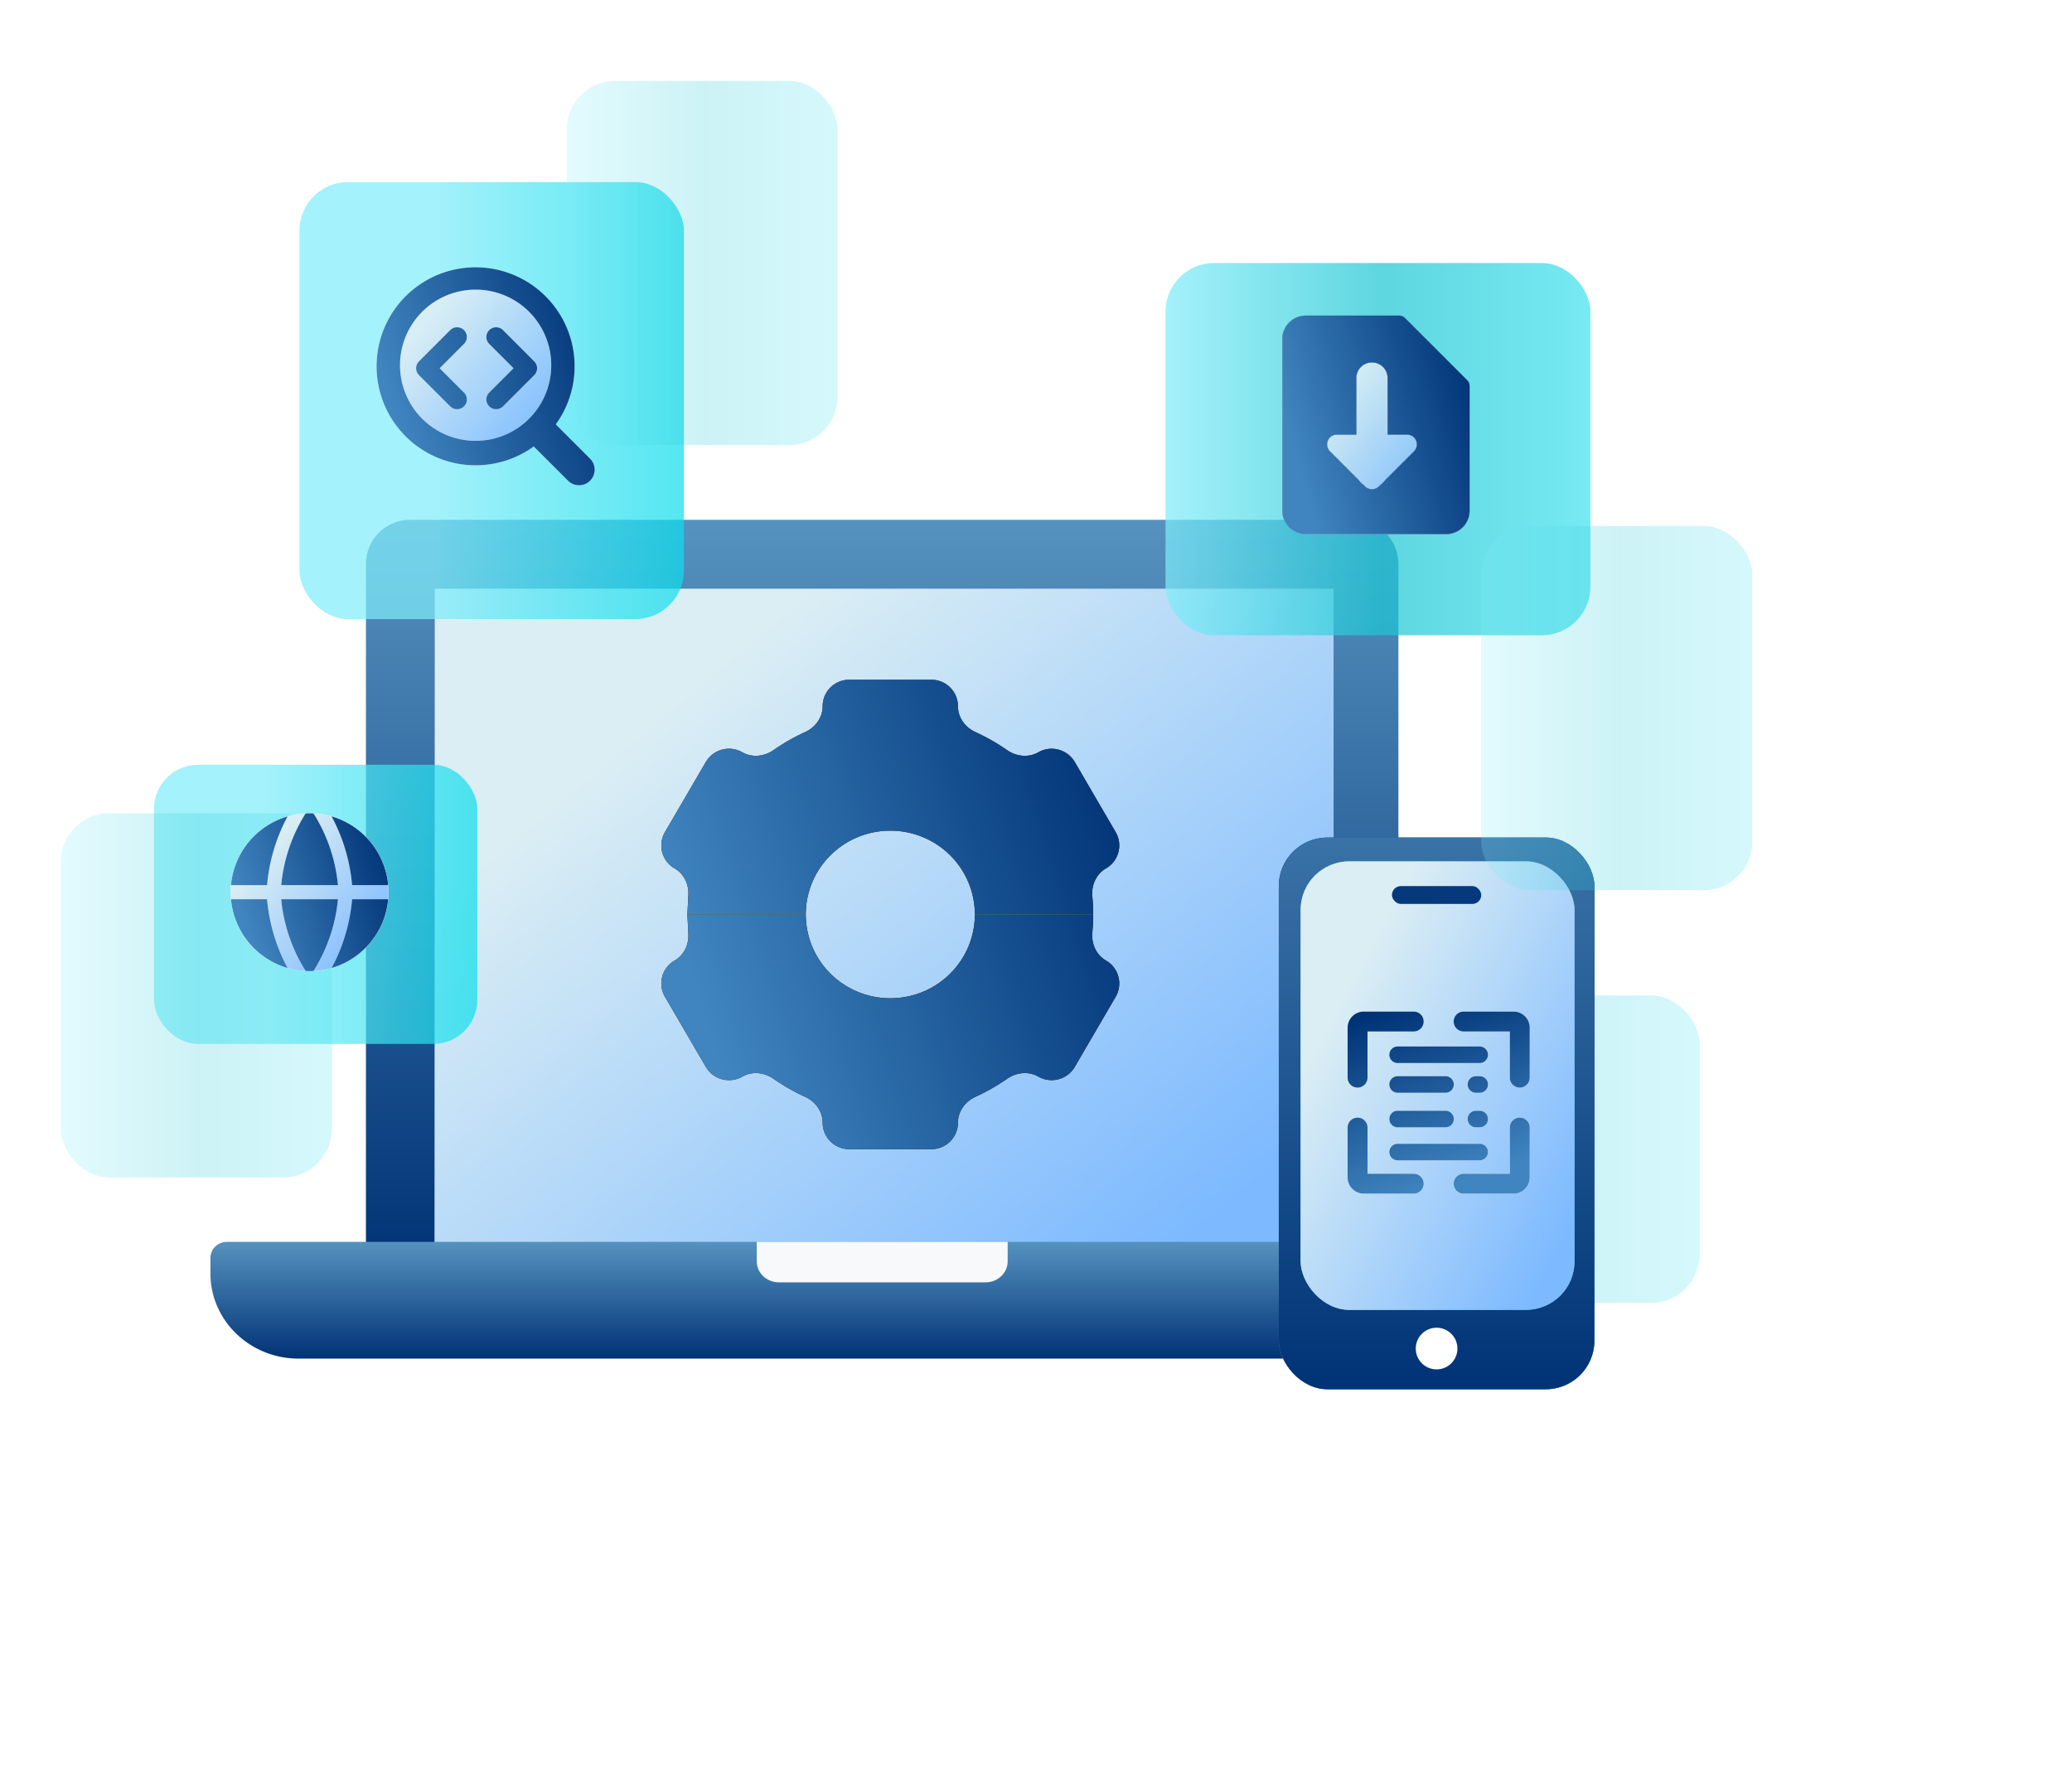
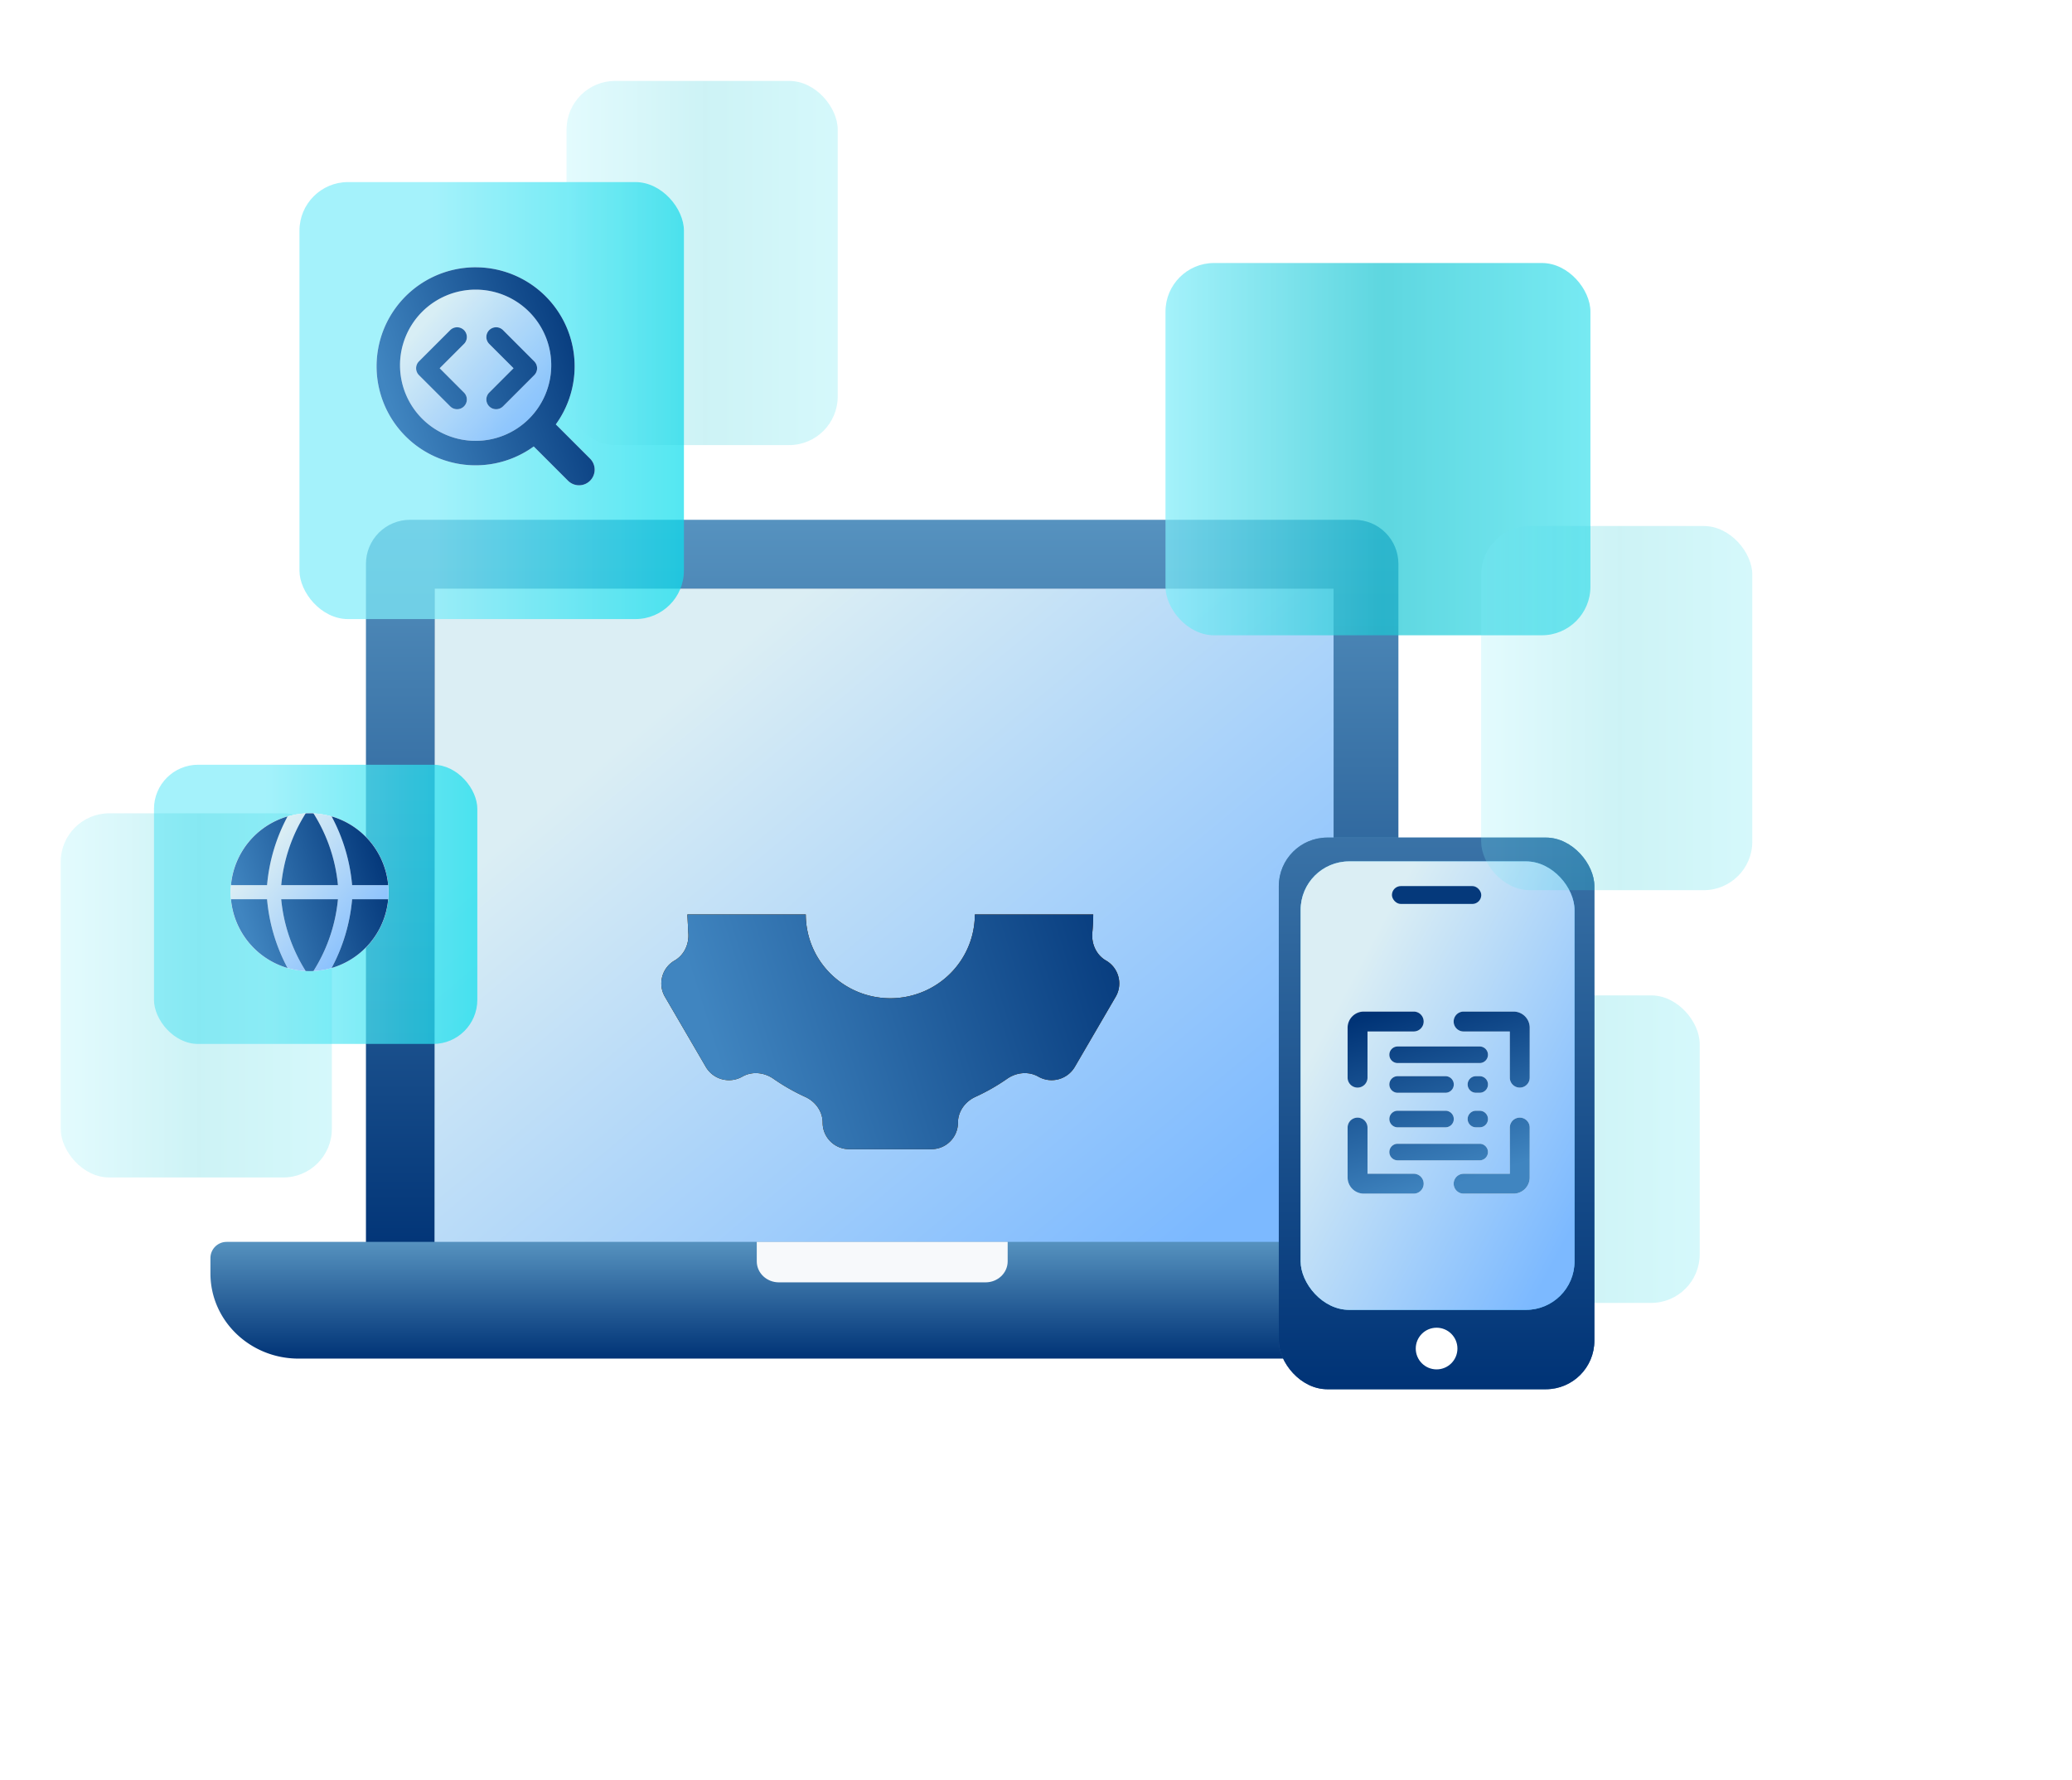
<svg xmlns="http://www.w3.org/2000/svg" width="512" height="440" fill="none">
  <style>.B{fill:#fff}.C{color-interpolation-filters:sRGB}.D{flood-opacity:0}.E{fill-rule:evenodd}.F{opacity:.22}</style>
  <g clip-path="url(#j)">
    <g filter="url(#A)" class="F">
      <rect x="346" y="242" width="74" height="76" rx="12" fill="url(#H)" />
    </g>
    <path d="M334.667 128.462c2.887 0 5.656 1.146 7.698 3.189s3.189 4.81 3.189 7.698v172.909H90.428V139.349c0-2.888 1.147-5.657 3.189-7.698s4.811-3.189 7.699-3.189h233.352z" fill="url(#I)" class="E" />
    <use href="#n" fill="#d9d9d9" />
    <use href="#n" fill="url(#J)" />
    <use href="#n" fill="url(#K)" />
    <g class="E">
      <path d="M73.775 335.766C61.749 335.766 52 326.343 52 314.72v-3.8a4 4 0 0 1 4-4h311.658a4 4 0 0 1 4 4v3.8c0 11.623-9.749 21.046-21.775 21.046H73.775z" fill="url(#L)" />
      <path d="M192.453 316.92c-1.447 0-2.833-.547-3.856-1.52S187 313.106 187 311.729v-4.809h62v4.809c0 1.377-.574 2.697-1.597 3.671s-2.409 1.52-3.856 1.52h-51.094z" fill="#f7f9fb" />
    </g>
    <use href="#o" fill="url(#M)" />
    <use href="#o" fill="url(#N)" />
    <use href="#o" fill="url(#O)" />
    <use href="#o" fill="url(#P)" />
    <use href="#p" fill="url(#M)" />
    <use href="#p" fill="url(#N)" />
    <use href="#p" fill="url(#O)" />
    <use href="#p" fill="url(#P)" />
    <rect x="316" y="207" width="77.976" height="136.336" rx="11.987" fill="url(#Q)" />
-     <rect x="316" y="207" width="77.976" height="136.336" rx="11.987" fill="url(#R)" />
    <rect x="316" y="207" width="77.976" height="136.336" rx="11.987" fill="url(#S)" />
    <rect x="321.394" y="212.885" width="67.678" height="110.834" rx="11.987" fill="url(#T)" />
    <rect x="321.394" y="212.885" width="67.678" height="110.834" rx="11.987" fill="url(#U)" />
    <circle cx="354.988" cy="333.282" r="5.149" class="B" />
    <rect x="343.955" y="218.987" width="22.069" height="4.414" rx="2.207" fill="#05397b" />
    <g opacity=".71" filter="url(#B)">
      <rect x="288" y="61" width="105" height="92" rx="12" fill="url(#V)" />
    </g>
    <g opacity=".71" filter="url(#C)">
      <rect x="38.053" y="185" width="79.895" height="69" rx="10.895" fill="url(#W)" />
    </g>
    <g opacity=".71" filter="url(#D)">
      <rect x="74" y="41" width="95" height="108" rx="12" fill="url(#X)" />
    </g>
    <g class="E">
      <use href="#q" class="B" />
      <use href="#q" fill="url(#Y)" />
    </g>
    <g filter="url(#E)" class="F">
      <rect x="140" y="16" width="67" height="90" rx="12" fill="url(#Z)" />
    </g>
    <g filter="url(#F)" class="F">
      <rect x="15" y="197" width="67" height="90" rx="12" fill="url(#a)" />
    </g>
    <g filter="url(#G)" class="F">
      <rect x="366" y="126" width="67" height="90" rx="12" fill="url(#b)" />
    </g>
    <g clip-path="url(#k)">
      <g opacity=".94">
        <path d="M323 89h33v38h-33z" class="B" />
        <path fill="url(#c)" d="M323 89h33v38h-33z" />
      </g>
      <g class="E">
        <use href="#r" fill="#000" />
        <use href="#r" fill="url(#d)" />
        <use href="#r" fill="url(#e)" />
      </g>
    </g>
    <g clip-path="url(#l)">
      <g opacity=".94">
        <circle cx="118" cy="90" r="21" class="B" />
        <circle cx="118" cy="90" r="21" fill="url(#f)" />
      </g>
      <g class="E">
        <use href="#s" class="B" />
        <use href="#s" fill="url(#g)" />
      </g>
    </g>
    <g clip-path="url(#m)">
      <circle cx="76.5" cy="220.5" r="19.5" class="B" />
      <circle cx="76.5" cy="220.5" r="19.5" fill="url(#h)" />
      <g class="E">
        <use href="#t" class="B" />
        <use href="#t" fill="url(#i)" />
      </g>
    </g>
  </g>
  <defs>
    <filter id="A" x="327.6" y="227.6" width="110.8" height="112.8" filterUnits="userSpaceOnUse" class="C">
      <feFlood result="A" class="D" />
      <feColorMatrix in="SourceAlpha" values="0 0 0 0 0 0 0 0 0 0 0 0 0 0 0 0 0 0 127 0" result="B" />
      <feMorphology radius="4" operator="dilate" in="SourceAlpha" />
      <feOffset dy="4" />
      <feGaussianBlur stdDeviation="7.2" />
      <feComposite in2="B" operator="out" />
      <feColorMatrix values="0 0 0 0 0 0 0 0 0 0.635 0 0 0 0 0.7 0 0 0 0.29 0" />
      <feBlend in2="A" />
      <feBlend in="SourceGraphic" />
    </filter>
    <filter id="B" x="269.6" y="46.6" width="141.8" height="128.8" filterUnits="userSpaceOnUse" class="C">
      <feFlood result="A" class="D" />
      <feColorMatrix in="SourceAlpha" values="0 0 0 0 0 0 0 0 0 0 0 0 0 0 0 0 0 0 127 0" result="B" />
      <feMorphology radius="4" operator="dilate" in="SourceAlpha" />
      <feOffset dy="4" />
      <feGaussianBlur stdDeviation="7.2" />
      <feComposite in2="B" operator="out" />
      <feColorMatrix values="0 0 0 0 0 0 0 0 0 0.635 0 0 0 0 0.7 0 0 0 0.29 0" />
      <feBlend in2="A" />
      <feBlend in="SourceGraphic" />
    </filter>
    <filter id="C" x="19.653" y="170.6" width="116.695" height="105.8" filterUnits="userSpaceOnUse" class="C">
      <feFlood result="A" class="D" />
      <feColorMatrix in="SourceAlpha" values="0 0 0 0 0 0 0 0 0 0 0 0 0 0 0 0 0 0 127 0" result="B" />
      <feMorphology radius="4" operator="dilate" in="SourceAlpha" />
      <feOffset dy="4" />
      <feGaussianBlur stdDeviation="7.2" />
      <feComposite in2="B" operator="out" />
      <feColorMatrix values="0 0 0 0 0 0 0 0 0 0.635 0 0 0 0 0.7 0 0 0 0.29 0" />
      <feBlend in2="A" />
      <feBlend in="SourceGraphic" />
    </filter>
    <filter id="D" x="55.6" y="26.6" width="131.8" height="144.8" filterUnits="userSpaceOnUse" class="C">
      <feFlood result="A" class="D" />
      <feColorMatrix in="SourceAlpha" values="0 0 0 0 0 0 0 0 0 0 0 0 0 0 0 0 0 0 127 0" result="B" />
      <feMorphology radius="4" operator="dilate" in="SourceAlpha" />
      <feOffset dy="4" />
      <feGaussianBlur stdDeviation="7.2" />
      <feComposite in2="B" operator="out" />
      <feColorMatrix values="0 0 0 0 0 0 0 0 0 0.635 0 0 0 0 0.7 0 0 0 0.29 0" />
      <feBlend in2="A" />
      <feBlend in="SourceGraphic" />
    </filter>
    <filter id="E" x="121.6" y="1.6" width="103.8" height="126.8" filterUnits="userSpaceOnUse" class="C">
      <feFlood result="A" class="D" />
      <feColorMatrix in="SourceAlpha" values="0 0 0 0 0 0 0 0 0 0 0 0 0 0 0 0 0 0 127 0" result="B" />
      <feMorphology radius="4" operator="dilate" in="SourceAlpha" />
      <feOffset dy="4" />
      <feGaussianBlur stdDeviation="7.2" />
      <feComposite in2="B" operator="out" />
      <feColorMatrix values="0 0 0 0 0 0 0 0 0 0.635 0 0 0 0 0.7 0 0 0 0.29 0" />
      <feBlend in2="A" />
      <feBlend in="SourceGraphic" />
    </filter>
    <filter id="F" x="-3.4" y="182.6" width="103.8" height="126.8" filterUnits="userSpaceOnUse" class="C">
      <feFlood result="A" class="D" />
      <feColorMatrix in="SourceAlpha" values="0 0 0 0 0 0 0 0 0 0 0 0 0 0 0 0 0 0 127 0" result="B" />
      <feMorphology radius="4" operator="dilate" in="SourceAlpha" />
      <feOffset dy="4" />
      <feGaussianBlur stdDeviation="7.2" />
      <feComposite in2="B" operator="out" />
      <feColorMatrix values="0 0 0 0 0 0 0 0 0 0.635 0 0 0 0 0.7 0 0 0 0.29 0" />
      <feBlend in2="A" />
      <feBlend in="SourceGraphic" />
    </filter>
    <filter id="G" x="347.6" y="111.6" width="103.8" height="126.8" filterUnits="userSpaceOnUse" class="C">
      <feFlood result="A" class="D" />
      <feColorMatrix in="SourceAlpha" values="0 0 0 0 0 0 0 0 0 0 0 0 0 0 0 0 0 0 127 0" result="B" />
      <feMorphology radius="4" operator="dilate" in="SourceAlpha" />
      <feOffset dy="4" />
      <feGaussianBlur stdDeviation="7.2" />
      <feComposite in2="B" operator="out" />
      <feColorMatrix values="0 0 0 0 0 0 0 0 0 0.635 0 0 0 0 0.7 0 0 0 0.29 0" />
      <feBlend in2="A" />
      <feBlend in="SourceGraphic" />
    </filter>
    <linearGradient id="H" x1="420" y1="280" x2="346" y2="280" href="#u">
      <stop stop-color="#3fe1ed" />
      <stop offset=".49" stop-color="#1cc6d3" />
      <stop offset="1" stop-color="#7fecf9" />
    </linearGradient>
    <linearGradient id="I" x1="217.991" y1="128.462" x2="217.991" y2="312.258" href="#u">
      <stop stop-color="#5692bf" />
      <stop offset="1" stop-color="#003376" />
    </linearGradient>
    <linearGradient id="J" x1="218.477" y1="145.466" x2="218.477" y2="307.92" href="#u">
      <stop stop-color="#003376" />
      <stop offset="1" stop-color="#5692bf" />
    </linearGradient>
    <linearGradient id="K" x1="279.148" y1="319.169" x2="160.924" y2="177.649" href="#u">
      <stop stop-color="#7cb9ff" />
      <stop offset="1" stop-color="#dbeef4" />
    </linearGradient>
    <linearGradient id="L" x1="211.829" y1="306.92" x2="211.829" y2="335.766" href="#u">
      <stop stop-color="#5692bf" />
      <stop offset="1" stop-color="#003376" />
    </linearGradient>
    <linearGradient id="M" x1="279" y1="197" x2="161" y2="197" href="#u">
      <stop stop-color="#fe9661" />
      <stop offset="1" stop-color="#ffb369" />
    </linearGradient>
    <linearGradient id="N" x1="220.161" y1="241.03" x2="220.161" y2="192.191" href="#u">
      <stop stop-color="#ffc440" />
      <stop offset="1" stop-color="#eb8d52" />
    </linearGradient>
    <linearGradient id="O" x1="220" y1="226" x2="220" y2="168" href="#u">
      <stop stop-color="#002960" />
      <stop offset="1" stop-color="#0055c6" />
    </linearGradient>
    <linearGradient id="P" x1="278.307" y1="196.704" x2="167.638" y2="231.504" href="#u">
      <stop stop-color="#003376" />
      <stop offset="1" stop-color="#4085c0" />
    </linearGradient>
    <linearGradient id="Q" x1="354.988" y1="207" x2="354.988" y2="343.336" href="#u">
      <stop stop-color="#5692bf" />
      <stop offset="1" stop-color="#27558f" />
    </linearGradient>
    <linearGradient id="R" x1="354.988" y1="343.336" x2="354.988" y2="207" href="#u">
      <stop stop-color="#5692bf" />
      <stop offset="1" stop-color="#003376" />
    </linearGradient>
    <linearGradient id="S" x1="354.988" y1="343.336" x2="354.988" y2="139.732" href="#u">
      <stop stop-color="#003376" />
      <stop offset="1" stop-color="#5692bf" />
    </linearGradient>
    <linearGradient id="T" x1="310.899" y1="268.302" x2="399.567" y2="268.302" href="#u">
      <stop stop-color="#83dff7" />
      <stop offset="1" stop-color="#42b1ec" />
    </linearGradient>
    <linearGradient id="U" x1="373.72" y1="331.394" x2="305.559" y2="294.952" href="#u">
      <stop stop-color="#7cb9ff" />
      <stop offset="1" stop-color="#dbeef4" />
    </linearGradient>
    <linearGradient id="V" x1="393" y1="107" x2="288" y2="107" href="#u">
      <stop stop-color="#3fe1ed" />
      <stop offset=".49" stop-color="#1cc6d3" />
      <stop offset="1" stop-color="#7fecf9" />
    </linearGradient>
    <linearGradient id="W" x1="117.947" y1="219.5" x2="65.603" y2="219.5" href="#u">
      <stop stop-color="#0eddec" />
      <stop offset="1" stop-color="#7fecf9" />
    </linearGradient>
    <linearGradient id="X" x1="169" y1="95" x2="106.759" y2="95" href="#u">
      <stop stop-color="#0eddec" />
      <stop offset="1" stop-color="#7fecf9" />
    </linearGradient>
    <linearGradient id="Y" x1="344.135" y1="249.312" x2="358.257" y2="293.122" href="#u">
      <stop stop-color="#003376" />
      <stop offset="1" stop-color="#4085c0" />
    </linearGradient>
    <linearGradient id="Z" x1="207" y1="61" x2="140" y2="61" href="#u">
      <stop stop-color="#3fe1ed" />
      <stop offset=".49" stop-color="#1cc6d3" />
      <stop offset="1" stop-color="#7fecf9" />
    </linearGradient>
    <linearGradient id="a" x1="82" y1="242" x2="15" y2="242" href="#u">
      <stop stop-color="#3fe1ed" />
      <stop offset=".49" stop-color="#1cc6d3" />
      <stop offset="1" stop-color="#7fecf9" />
    </linearGradient>
    <linearGradient id="b" x1="433" y1="171" x2="366" y2="171" href="#u">
      <stop stop-color="#3fe1ed" />
      <stop offset=".49" stop-color="#1cc6d3" />
      <stop offset="1" stop-color="#7fecf9" />
    </linearGradient>
    <linearGradient id="c" x1="348.514" y1="129.631" x2="321.435" y2="109.041" href="#u">
      <stop stop-color="#7cb9ff" />
      <stop offset="1" stop-color="#dbeef4" />
    </linearGradient>
    <linearGradient id="d" x1="352.644" y1="135.739" x2="314.299" y2="106.962" href="#u">
      <stop stop-color="#fff" />
    </linearGradient>
    <linearGradient id="e" x1="363.851" y1="91.362" x2="317.634" y2="104.132" href="#u">
      <stop stop-color="#003376" />
      <stop offset="1" stop-color="#4085c0" />
    </linearGradient>
    <linearGradient id="f" x1="129.473" y1="113.908" x2="98.685" y2="86.951" href="#u">
      <stop stop-color="#7cb9ff" />
      <stop offset="1" stop-color="#dbeef4" />
    </linearGradient>
    <linearGradient id="g" x1="147.765" y1="79.39" x2="95.304" y2="96.303" href="#u">
      <stop stop-color="#003376" />
      <stop offset="1" stop-color="#4085c0" />
    </linearGradient>
    <linearGradient id="h" x1="87.153" y1="242.7" x2="58.564" y2="217.669" href="#u">
      <stop stop-color="#7cb9ff" />
      <stop offset="1" stop-color="#dbeef4" />
    </linearGradient>
    <linearGradient id="i" x1="96.516" y1="210.65" x2="58.67" y2="222.8" href="#u">
      <stop stop-color="#003376" />
      <stop offset="1" stop-color="#4085c0" />
    </linearGradient>
    <clipPath id="j">
      <path d="M0 0h512v440H0z" class="B" />
    </clipPath>
    <clipPath id="k">
-       <path transform="translate(313 78)" d="M0 0h54v54H0z" class="B" />
-     </clipPath>
+       </clipPath>
    <clipPath id="l">
      <path transform="translate(93 66)" d="M0 0h54v54H0z" class="B" />
    </clipPath>
    <clipPath id="m">
      <path transform="translate(57 201)" d="M0 0h39v39H0z" class="B" />
    </clipPath>
    <path id="n" d="M107.425 145.466h222.106v162.455H107.425z" />
    <path id="o" d="M166.702 237.39c2.414-1.387 3.642-4.149 3.378-6.921l-.222-4.469h29.249a20.62 20.62 0 0 0 6.12 14.647c3.918 3.885 9.232 6.067 14.773 6.067s10.855-2.182 14.773-6.067 6.119-9.153 6.119-14.647h29.249c-.007 1.493-.081 2.984-.222 4.469-.263 2.772.964 5.534 3.378 6.921 3.144 1.806 4.216 5.825 2.39 8.957l-10.091 17.309c-1.833 3.145-5.858 4.226-9.02 2.422-2.419-1.378-5.417-1.065-7.701.526-2.476 1.725-5.105 3.224-7.854 4.479-2.53 1.155-4.307 3.594-4.307 6.375 0 3.613-2.929 6.542-6.542 6.542h-20.345c-3.612 0-6.541-2.929-6.541-6.542 0-2.781-1.778-5.22-4.308-6.375a50.28 50.28 0 0 1-7.854-4.479c-2.284-1.591-5.282-1.905-7.7-.526-3.163 1.804-7.188.723-9.021-2.422l-10.091-17.309c-1.826-3.132-.753-7.151 2.39-8.957z" />
-     <path id="p" d="M166.702 214.61c2.414 1.387 3.642 4.149 3.379 6.921l-.223 4.469h29.249a20.62 20.62 0 0 1 6.12-14.647c3.918-3.885 9.232-6.067 14.773-6.067s10.855 2.182 14.773 6.067 6.119 9.153 6.119 14.647h29.249c-.007-1.493-.081-2.984-.222-4.469-.263-2.772.964-5.534 3.378-6.921 3.144-1.806 4.216-5.825 2.39-8.957l-10.091-17.309c-1.833-3.145-5.858-4.226-9.02-2.422-2.419 1.378-5.417 1.065-7.701-.526-2.476-1.725-5.105-3.224-7.854-4.479-2.53-1.155-4.307-3.594-4.307-6.375 0-3.613-2.929-6.542-6.542-6.542h-20.345c-3.612 0-6.541 2.929-6.541 6.542 0 2.781-1.778 5.22-4.308 6.375a50.28 50.28 0 0 0-7.854 4.479c-2.284 1.591-5.282 1.904-7.7.526-3.163-1.804-7.188-.723-9.021 2.422l-10.091 17.309c-1.826 3.132-.753 7.151 2.39 8.957z" />
    <path id="q" d="M333 290.998c0 1.06.421 2.078 1.171 2.827a4 4 0 0 0 2.828 1.172h12.338a2.46 2.46 0 0 0 2.459-2.459 2.46 2.46 0 0 0-2.459-2.458h-11.42v-11.41c0-.322-.064-.642-.187-.94a2.46 2.46 0 0 0-1.331-1.331 2.47 2.47 0 0 0-.941-.187c-.322 0-.642.064-.94.187a2.46 2.46 0 0 0-1.331 1.331c-.123.298-.187.618-.187.94v12.328zm0-24.665a2.46 2.46 0 0 0 2.458 2.458 2.46 2.46 0 0 0 2.459-2.458v-11.416h11.417a2.46 2.46 0 0 0 2.459-2.459 2.46 2.46 0 0 0-2.459-2.458h-12.335a4 4 0 0 0-3.999 3.999v12.337-.003zm26.207-13.875a2.46 2.46 0 0 1 2.459-2.458h12.335c.525 0 1.045.103 1.53.304s.926.496 1.298.867.666.812.867 1.298.304 1.005.304 1.53v12.337a2.46 2.46 0 0 1-2.458 2.459 2.46 2.46 0 0 1-2.459-2.459V254.92h-11.417a2.46 2.46 0 0 1-2.459-2.458v-.004zm2.459 37.625a2.45 2.45 0 0 0-.941.188c-.298.123-.569.304-.798.532s-.409.5-.532.798a2.45 2.45 0 0 0-.188.941c0 .323.064.642.188.94s.304.57.532.798.5.409.798.533a2.47 2.47 0 0 0 .941.187h12.335a4 4 0 0 0 3.999-3.999v-12.334a2.46 2.46 0 0 0-2.458-2.458 2.46 2.46 0 0 0-2.459 2.458v11.416h-11.417zm-18.35-29.407a2.05 2.05 0 0 1 2.049-2.049h20.27a2.05 2.05 0 0 1 2.049 2.049 2.05 2.05 0 0 1-2.049 2.048h-20.27a2.05 2.05 0 0 1-2.049-2.048zm2.049 26.094a2.05 2.05 0 0 1-2.049-2.049 2.05 2.05 0 0 1 2.049-2.049h20.27a2.05 2.05 0 0 1 2.049 2.049 2.05 2.05 0 0 1-2.049 2.049h-20.27zm-2.049-18.749a2.05 2.05 0 0 1 2.049-2.052h11.826a2.05 2.05 0 0 1 2.049 2.049 2.05 2.05 0 0 1-2.049 2.048h-11.826a2.05 2.05 0 0 1-2.049-2.048v.003zm22.323 2.045a2.05 2.05 0 0 0 1.448-.6c.385-.384.601-.905.601-1.448s-.216-1.065-.601-1.449a2.05 2.05 0 0 0-1.448-.6h-.928a2.05 2.05 0 0 0-2.049 2.049 2.05 2.05 0 0 0 2.049 2.048h.921.007zm-22.323 6.49a2.05 2.05 0 0 1 2.049-2.045h11.826a2.05 2.05 0 0 1 2.049 2.048 2.05 2.05 0 0 1-2.049 2.049h-11.826c-1.131 0-2.049-.921-2.049-2.052zm22.323 2.052a2.05 2.05 0 0 0 1.448-.6c.385-.384.601-.905.601-1.449s-.216-1.064-.601-1.448a2.05 2.05 0 0 0-1.448-.6h-.928a2.05 2.05 0 0 0-2.049 2.048 2.05 2.05 0 0 0 2.049 2.049h.921.007z" />
    <path id="r" d="M318.555 79.697c1.084-1.085 2.554-1.696 4.088-1.697h23.143c.253 0 .504.049.739.146s.447.239.626.417l15.429 15.429c.179.179.321.392.417.627a1.91 1.91 0 0 1 .146.739v30.857c0 1.535-.609 3.006-1.694 4.091S358.892 132 357.357 132h-34.714c-1.534 0-3.006-.61-4.091-1.695s-1.695-2.556-1.695-4.091V83.786a5.76 5.76 0 0 1 1.698-4.089zm22.167 40.508l.401-.401c.447-.293.833-.679 1.126-1.127l7.151-7.151a2.41 2.41 0 0 0 .66-1.234c.093-.468.045-.953-.137-1.393s-.492-.817-.888-1.082-.863-.406-1.34-.406h-4.821V93.429a3.86 3.86 0 0 0-1.13-2.727c-.723-.723-1.704-1.13-2.727-1.13a3.86 3.86 0 0 0-3.857 3.857v13.982h-4.822c-.477 0-.943.141-1.339.406s-.706.641-.888 1.082-.231.925-.138 1.393a2.41 2.41 0 0 0 .66 1.234l7.151 7.151c.294.448.679.834 1.127 1.127l.401.401a2.42 2.42 0 0 0 .782.523c.293.121.606.183.923.183a2.41 2.41 0 0 0 .922-.183c.293-.122.559-.299.783-.523z" />
    <path id="s" d="M98.848 90.531a18.68 18.68 0 0 1 1.344-7.232 18.69 18.69 0 0 1 4.031-6.153c1.739-1.763 3.81-3.164 6.095-4.12a18.68 18.68 0 0 1 7.212-1.448c2.476 0 4.927.492 7.212 1.448s4.355 2.356 6.094 4.12a18.69 18.69 0 0 1 4.031 6.153c.923 2.298 1.38 4.756 1.345 7.232-.071 4.908-2.07 9.592-5.566 13.038s-8.208 5.378-13.116 5.378-9.621-1.932-13.117-5.378-5.495-8.129-5.565-13.038zm18.681-24.473c-3.861-.001-7.667.912-11.108 2.664a24.47 24.47 0 0 0-13.063 17.967 24.47 24.47 0 0 0 6.853 21.13c2.728 2.732 6.064 4.779 9.735 5.975a24.46 24.46 0 0 0 11.386.905c3.814-.6 7.431-2.095 10.557-4.361l8.466 8.466c.723.724 1.705 1.131 2.728 1.131s2.004-.406 2.728-1.129 1.131-1.704 1.131-2.727a3.86 3.86 0 0 0-1.129-2.729l-8.47-8.466c2.644-3.652 4.229-7.963 4.578-12.459s-.551-9-2.601-13.016-5.168-7.388-9.013-9.743a24.47 24.47 0 0 0-12.775-3.604l-.003-.004zm-2.874 15.529a2.41 2.41 0 0 1 .523.782c.121.293.183.606.183.923s-.062.63-.183.923-.299.558-.523.782l-6.009 6.013 6.009 6.009a2.41 2.41 0 0 1 0 3.41 2.41 2.41 0 0 1-3.41 0l-7.714-7.714a2.41 2.41 0 0 1-.523-.782c-.121-.293-.183-.606-.183-.923s.062-.63.183-.923.299-.558.523-.782l7.714-7.714a2.42 2.42 0 0 1 .782-.523c.293-.121.607-.184.923-.184a2.41 2.41 0 0 1 .923.184c.292.121.558.295.782.519zm9.643 0a2.41 2.41 0 0 0-3.41 0 2.41 2.41 0 0 0 0 3.41l6.01 6.01-6.01 6.013a2.41 2.41 0 0 0 0 3.41 2.41 2.41 0 0 0 3.41 0l7.714-7.714a2.41 2.41 0 0 0 .523-.782c.121-.293.183-.606.183-.923s-.062-.63-.183-.923-.299-.558-.523-.782l-7.714-7.718z" />
    <path id="t" d="M71.065 201.769c-3.769 1.098-7.12 3.306-9.615 6.337a19.53 19.53 0 0 0-4.372 10.653h8.914c.52-5.95 2.245-11.731 5.07-16.993l.003.003zm-5.073 20.472h-8.914c.353 3.91 1.876 7.623 4.37 10.654s5.845 5.24 9.614 6.339c-2.825-5.262-4.55-11.043-5.07-16.993zm9.538 17.737a40.39 40.39 0 0 1-6.045-17.737h14.026a40.39 40.39 0 0 1-6.045 17.737c-.645.032-1.291.032-1.936 0zm6.407-.747a19.53 19.53 0 0 0 13.984-16.99h-8.914c-.52 5.95-2.245 11.731-5.07 16.993v-.003zm5.07-20.472h8.914c-.353-3.91-1.876-7.623-4.37-10.654s-5.845-5.24-9.614-6.339c2.825 5.262 4.55 11.043 5.07 16.993zm-11.477-17.737a19.59 19.59 0 0 1 1.939 0c3.376 5.357 5.446 11.433 6.042 17.737H69.488c.604-6.343 2.68-12.424 6.042-17.737z" />
    <linearGradient id="u" gradientUnits="userSpaceOnUse" />
  </defs>
</svg>